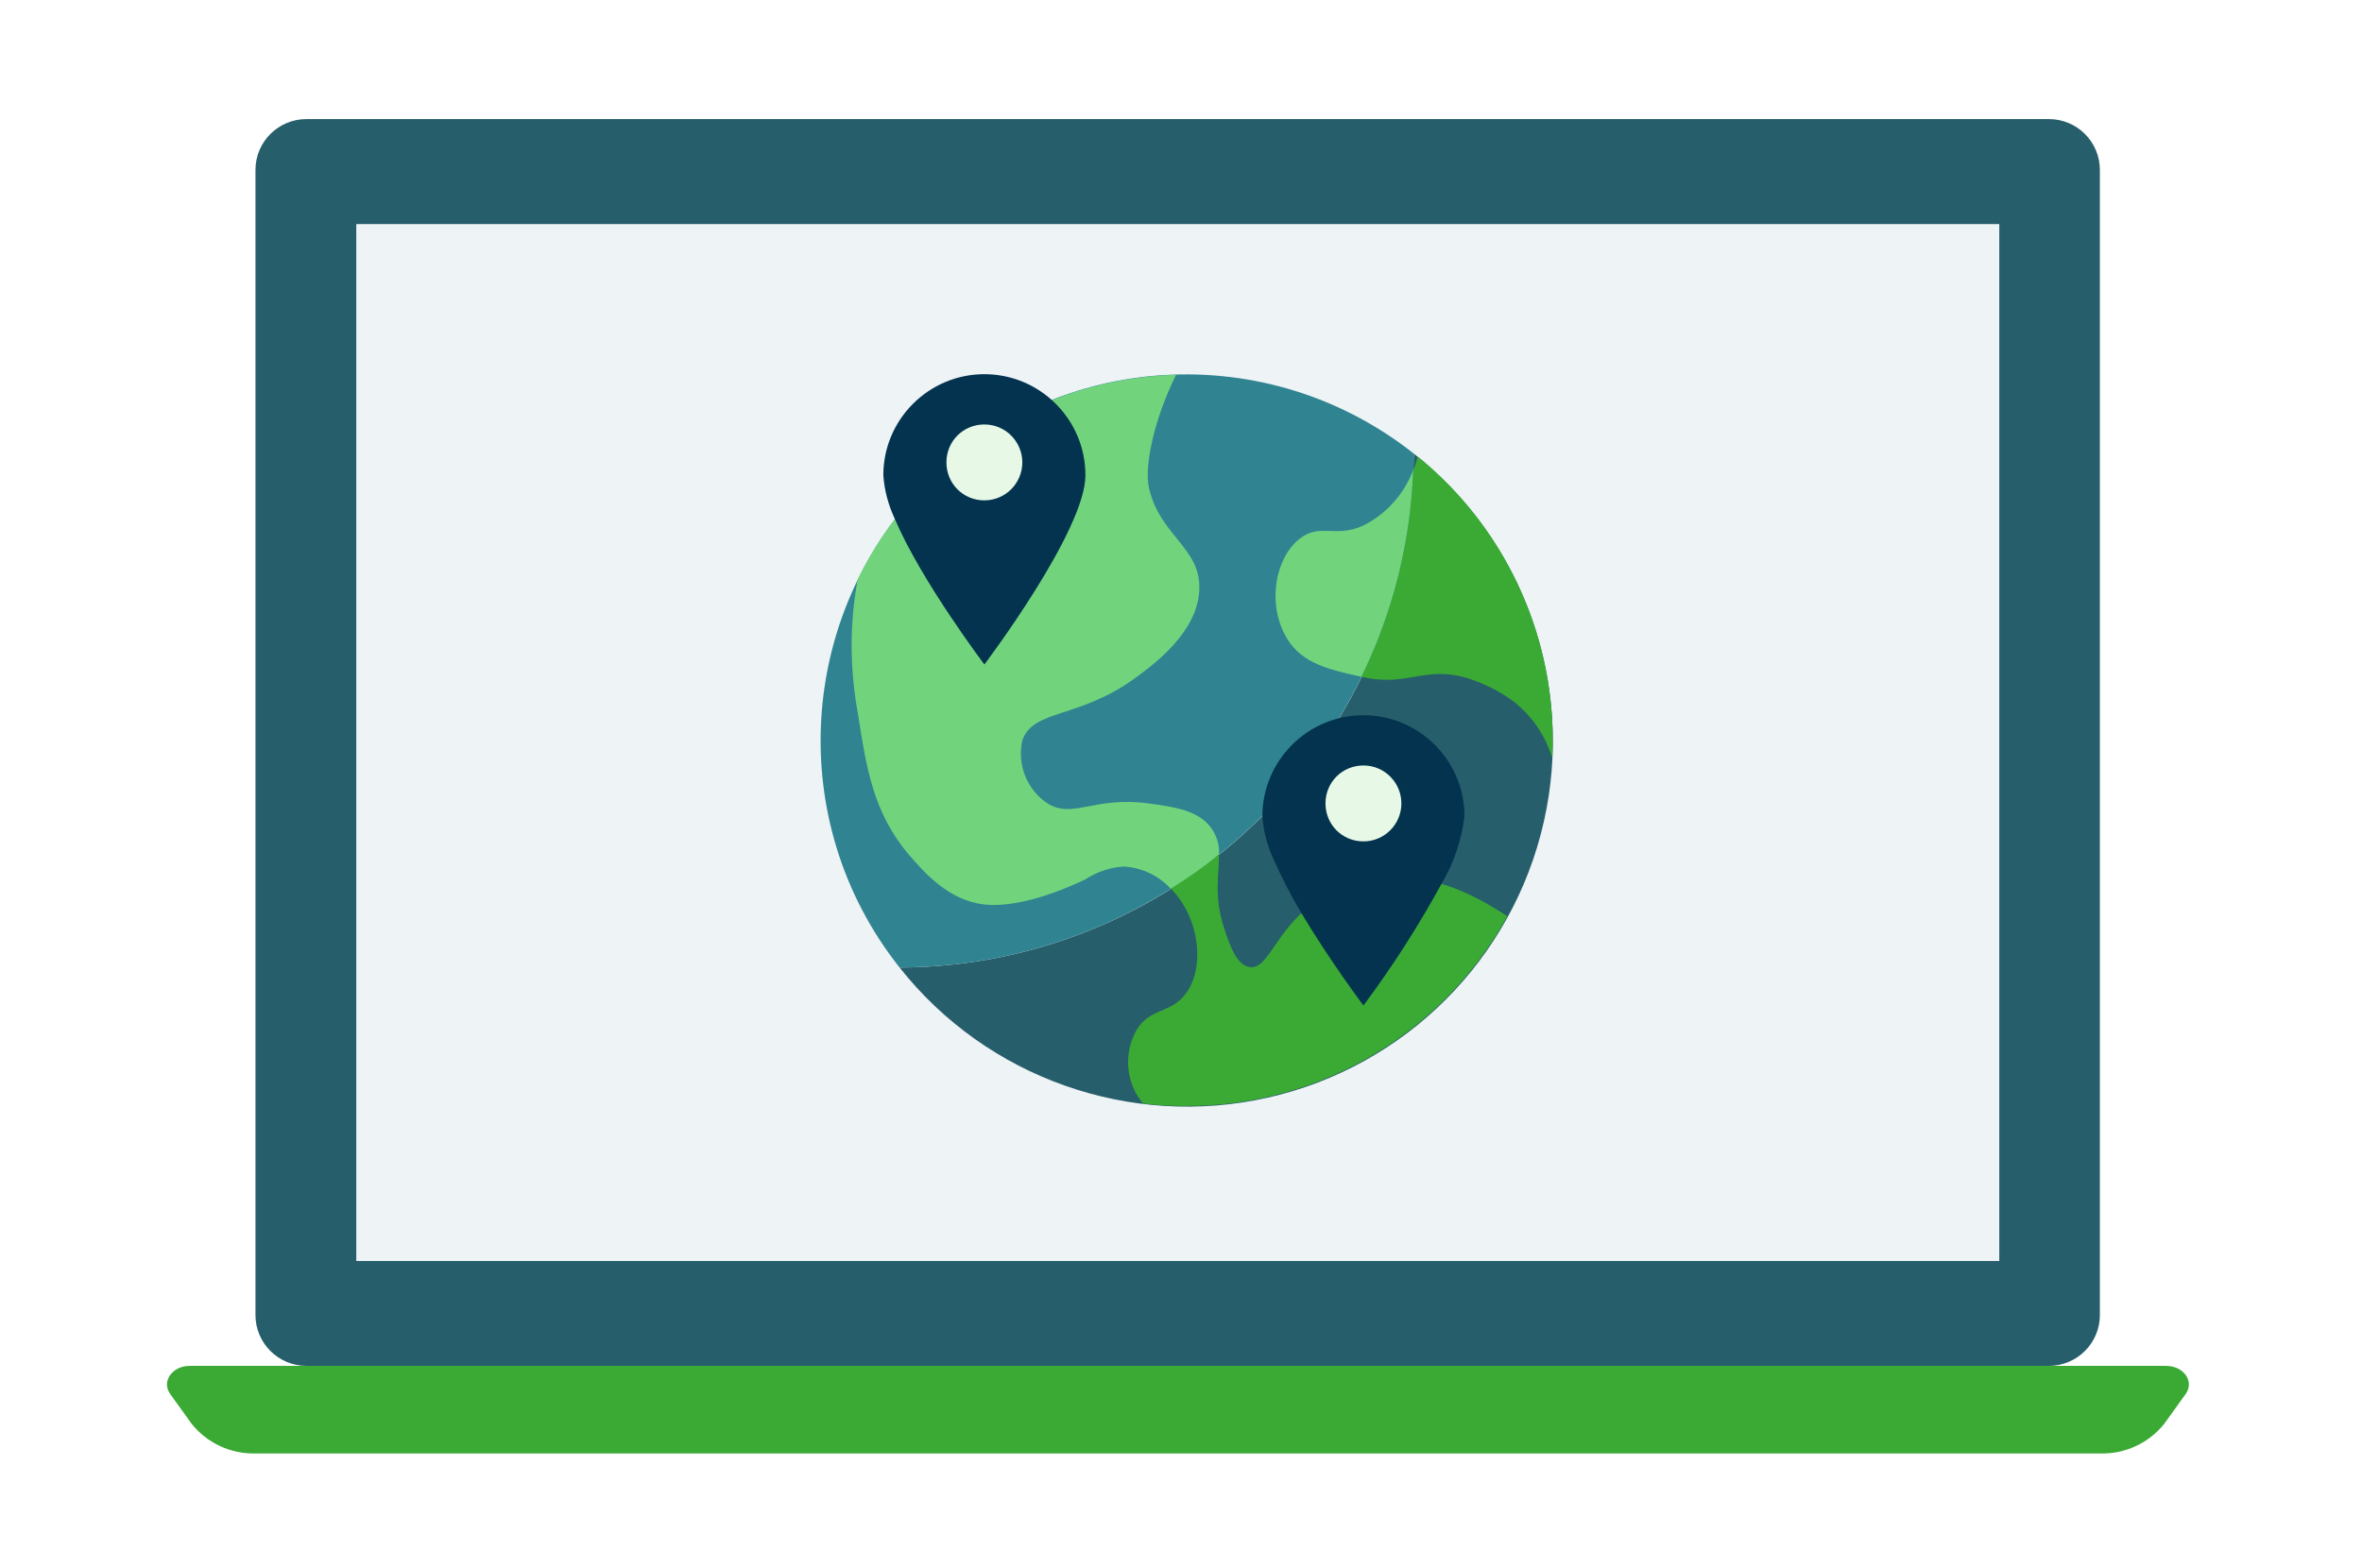
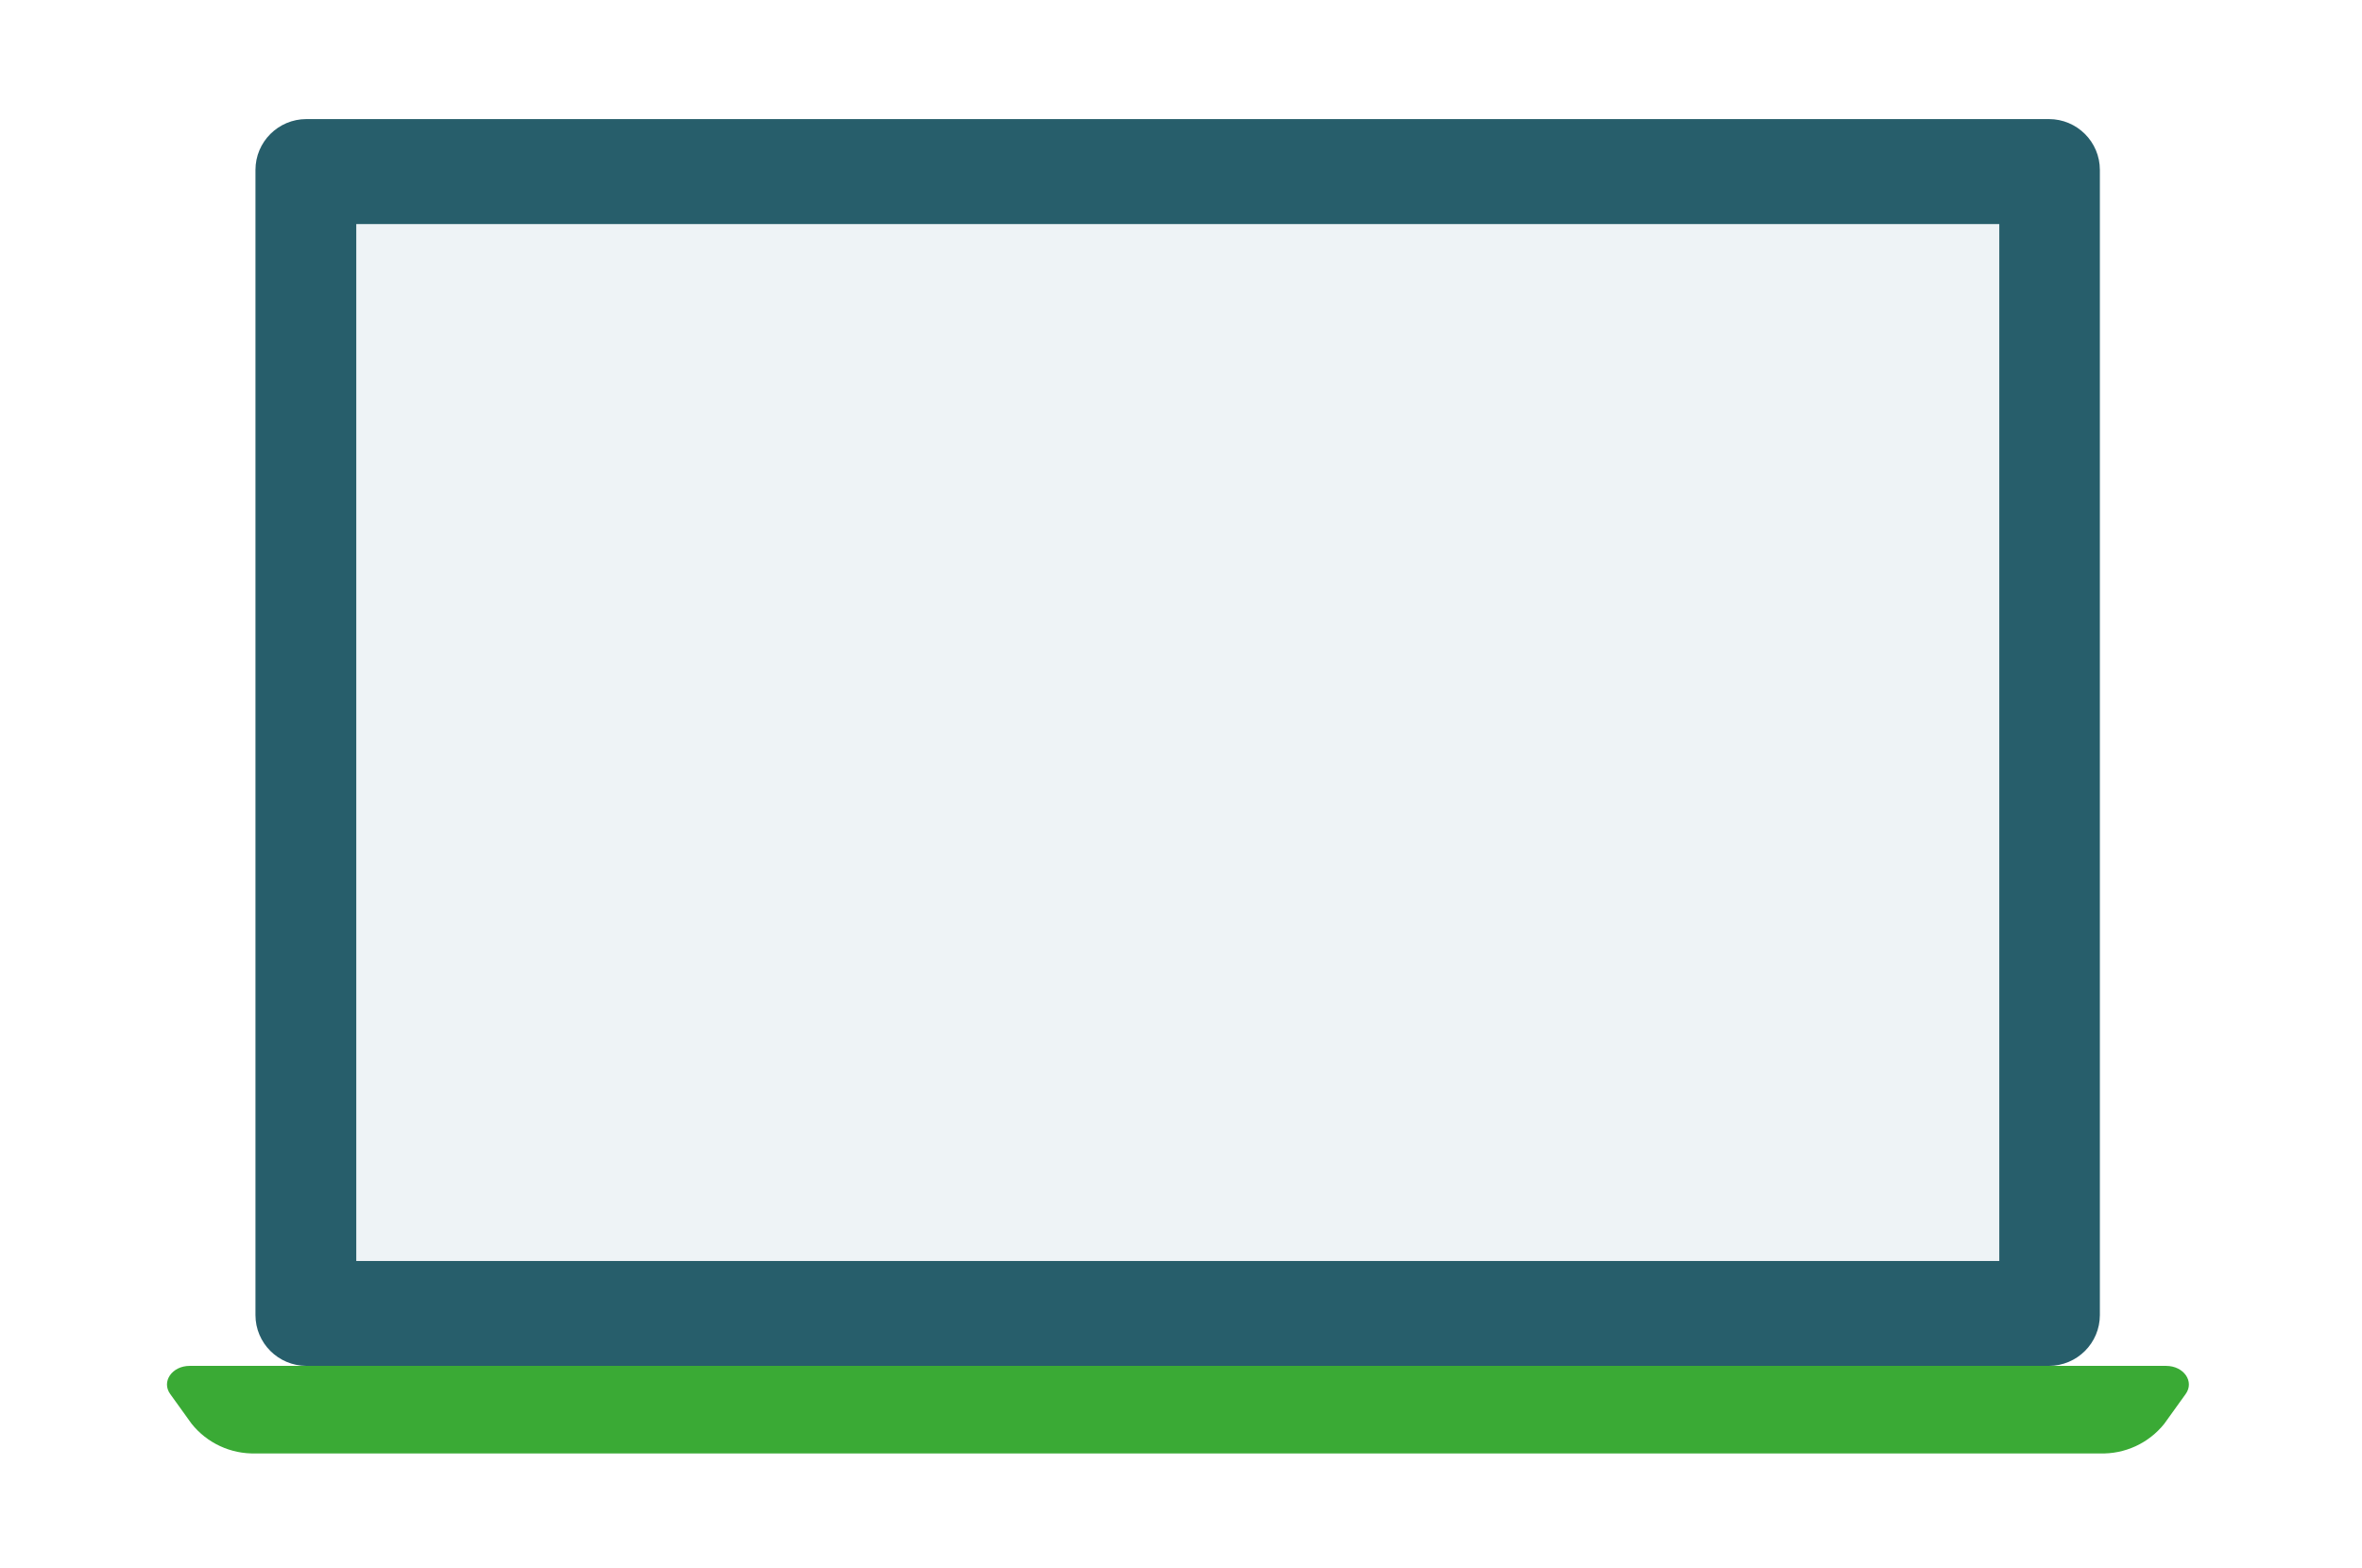
<svg xmlns="http://www.w3.org/2000/svg" width="134" height="89" viewBox="0 0 134 89" fill="none">
  <path d="M116.237 6.757H17.386C15.788 6.757 14.493 8.049 14.493 9.643V74.621C14.493 76.215 15.788 77.506 17.386 77.506H116.237C117.834 77.506 119.129 76.215 119.129 74.621V9.643C119.129 8.049 117.834 6.757 116.237 6.757Z" fill="#275E6B" />
  <path d="M113.423 12.715H20.212V71.555H113.423V12.715Z" fill="#EEF3F6" />
  <path d="M119.129 82.475H14.499C13.805 82.494 13.115 82.352 12.485 82.059C11.855 81.767 11.302 81.333 10.869 80.79L9.658 79.106C9.144 78.4 9.761 77.507 10.76 77.507H122.887C123.891 77.507 124.509 78.4 123.994 79.106L122.784 80.79C122.349 81.336 121.791 81.772 121.157 82.065C120.522 82.357 119.828 82.498 119.129 82.475Z" fill="#3AAA35" />
  <g clip-path="url(#clip0_401_1160)">
    <path d="M80.202 25.736C80.118 41.815 67.087 54.819 51.036 54.903C55.985 61.167 64.123 64.047 71.925 62.285C79.727 60.523 85.823 54.427 87.585 46.625C89.347 38.823 86.466 30.686 80.202 25.736Z" fill="#275E6B" />
-     <path d="M80.203 25.736C71.925 19.192 60.068 19.863 52.63 27.33C45.191 34.796 44.492 46.653 51.036 54.903C67.087 54.819 80.119 41.788 80.203 25.736Z" fill="#308491" />
    <path d="M77.35 29.819C75.756 30.546 74.889 29.679 73.77 30.546C72.372 31.58 71.813 34.293 73.043 36.278C73.91 37.676 75.476 38.012 77.238 38.404C79.028 34.74 80.034 30.741 80.174 26.659C79.671 28.029 78.636 29.175 77.35 29.819Z" fill="#71D47D" />
    <path d="M80.426 25.904C80.37 26.155 80.286 26.435 80.174 26.659C80.035 30.741 79.028 34.74 77.238 38.404L77.35 38.432C79.811 38.963 80.762 37.816 83.083 38.432C84.118 38.739 85.096 39.215 85.935 39.858C86.942 40.669 87.669 41.759 88.061 42.99C88.088 42.654 88.088 42.319 88.088 41.983C88.088 35.775 85.292 29.846 80.426 25.904Z" fill="#3AAA35" />
    <path d="M66.584 50.596C68.01 52.162 68.374 54.819 67.311 56.329C66.444 57.559 65.242 57.14 64.459 58.482C63.843 59.601 63.843 60.943 64.459 62.062C64.57 62.257 64.71 62.453 64.85 62.621C65.661 62.733 66.5 62.761 67.311 62.761C74.889 62.761 81.852 58.65 85.516 51.994C84.201 51.127 82.188 49.981 80.202 49.869C78.189 49.673 76.148 50.177 74.47 51.295C72.344 52.833 71.953 55.042 70.89 54.875C70.135 54.763 69.744 53.56 69.464 52.721C68.821 50.82 69.184 49.533 69.156 48.443C68.29 49.142 67.367 49.785 66.416 50.4C66.5 50.512 66.556 50.568 66.584 50.596Z" fill="#3AAA35" />
    <path d="M68.737 47.017C68.01 45.982 66.611 45.786 65.157 45.59C62.081 45.171 60.879 46.485 59.425 45.59C58.25 44.807 57.691 43.381 57.998 42.011C58.614 40.221 61.242 40.809 64.458 38.432C65.493 37.677 67.982 35.831 68.038 33.426C68.121 31.077 65.8 30.406 65.185 27.693C64.906 26.519 65.437 23.862 66.723 21.262C59.005 21.485 52.042 25.96 48.658 32.867C48.183 35.44 48.211 38.04 48.686 40.585C49.134 43.465 49.525 46.094 51.539 48.471C52.434 49.505 53.804 51.099 55.845 51.323C58.11 51.575 61.102 50.121 61.578 49.897C62.221 49.478 62.948 49.226 63.731 49.17C64.766 49.226 65.716 49.673 66.416 50.428C67.366 49.841 68.289 49.198 69.156 48.471C69.184 47.968 69.044 47.464 68.737 47.017Z" fill="#71D47D" />
-     <path d="M61.578 26.966C61.578 30.126 55.846 37.705 55.846 37.705C55.846 37.705 52.266 32.978 50.756 29.427C50.392 28.644 50.169 27.805 50.113 26.966C50.113 23.806 52.685 21.233 55.846 21.233C59.005 21.233 61.578 23.806 61.578 26.966Z" fill="#03334F" />
    <path d="M57.998 26.239C57.998 27.414 57.048 28.393 55.845 28.393C54.643 28.393 53.692 27.442 53.692 26.239C53.692 25.037 54.643 24.086 55.845 24.086C57.048 24.086 57.998 25.065 57.998 26.239Z" fill="#E7F9E6" />
-     <path d="M83.082 46.318C82.915 47.66 82.495 48.946 81.796 50.121C80.482 52.526 79 54.847 77.35 57.056C77.35 57.056 75.476 54.567 73.854 51.855C73.267 50.876 72.736 49.841 72.26 48.779C71.897 47.995 71.673 47.157 71.617 46.318C71.617 43.158 74.19 40.585 77.35 40.585C80.51 40.585 83.082 43.158 83.082 46.318Z" fill="#03334F" />
    <path d="M79.503 45.59C79.503 46.765 78.552 47.744 77.35 47.744C76.148 47.744 75.197 46.793 75.197 45.59C75.197 44.388 76.148 43.437 77.35 43.437C78.552 43.437 79.503 44.416 79.503 45.59Z" fill="#E7F9E6" />
  </g>
  <defs>
    <clipPath id="clip0_401_1160">
-       <rect width="41.555" height="41.555" fill="white" transform="translate(46.533 21.233)" />
-     </clipPath>
+       </clipPath>
  </defs>
</svg>